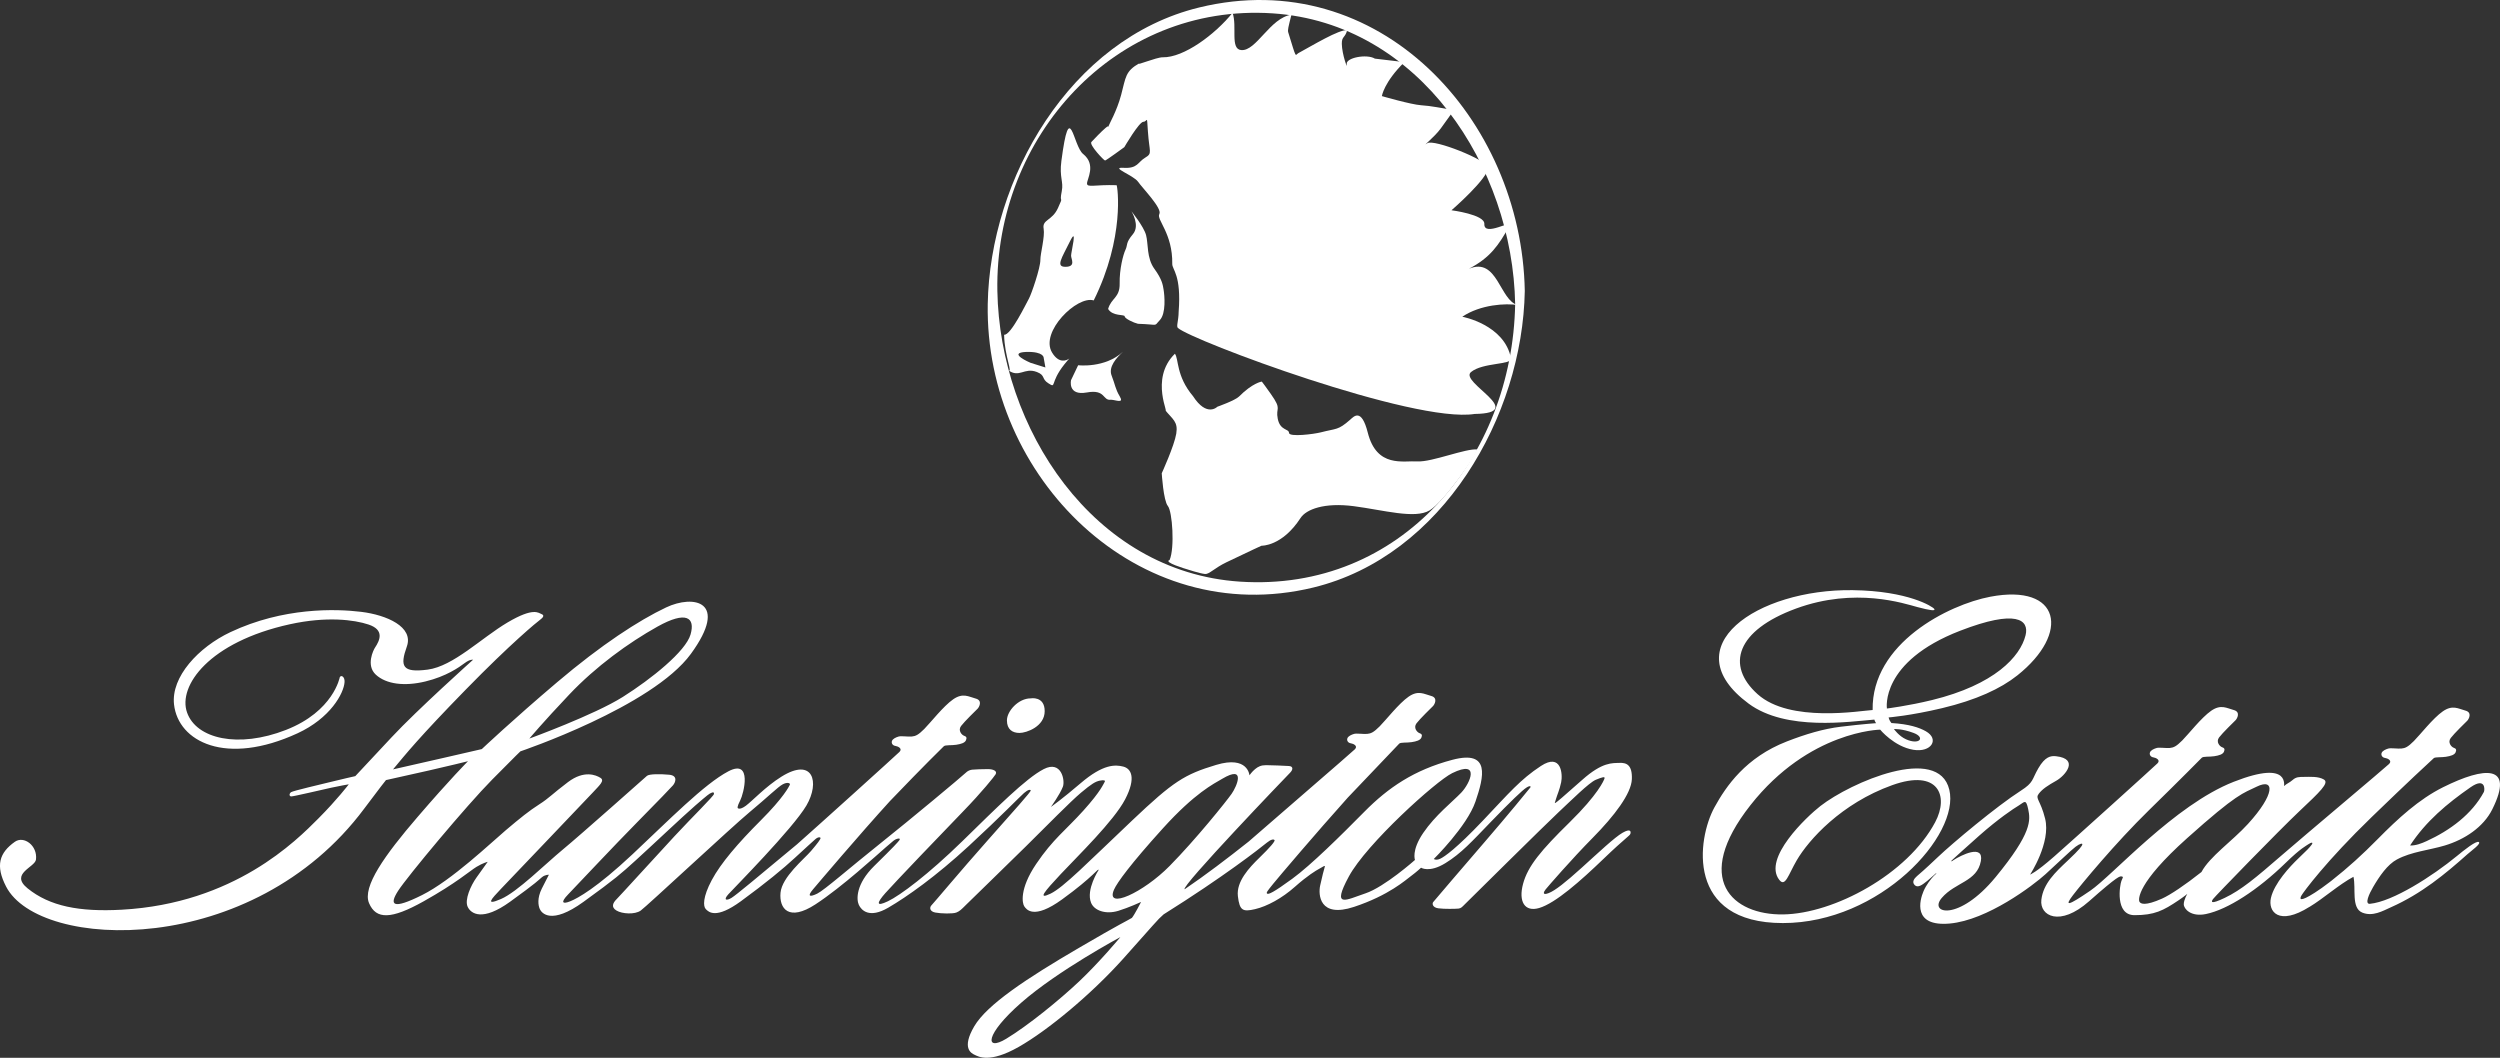
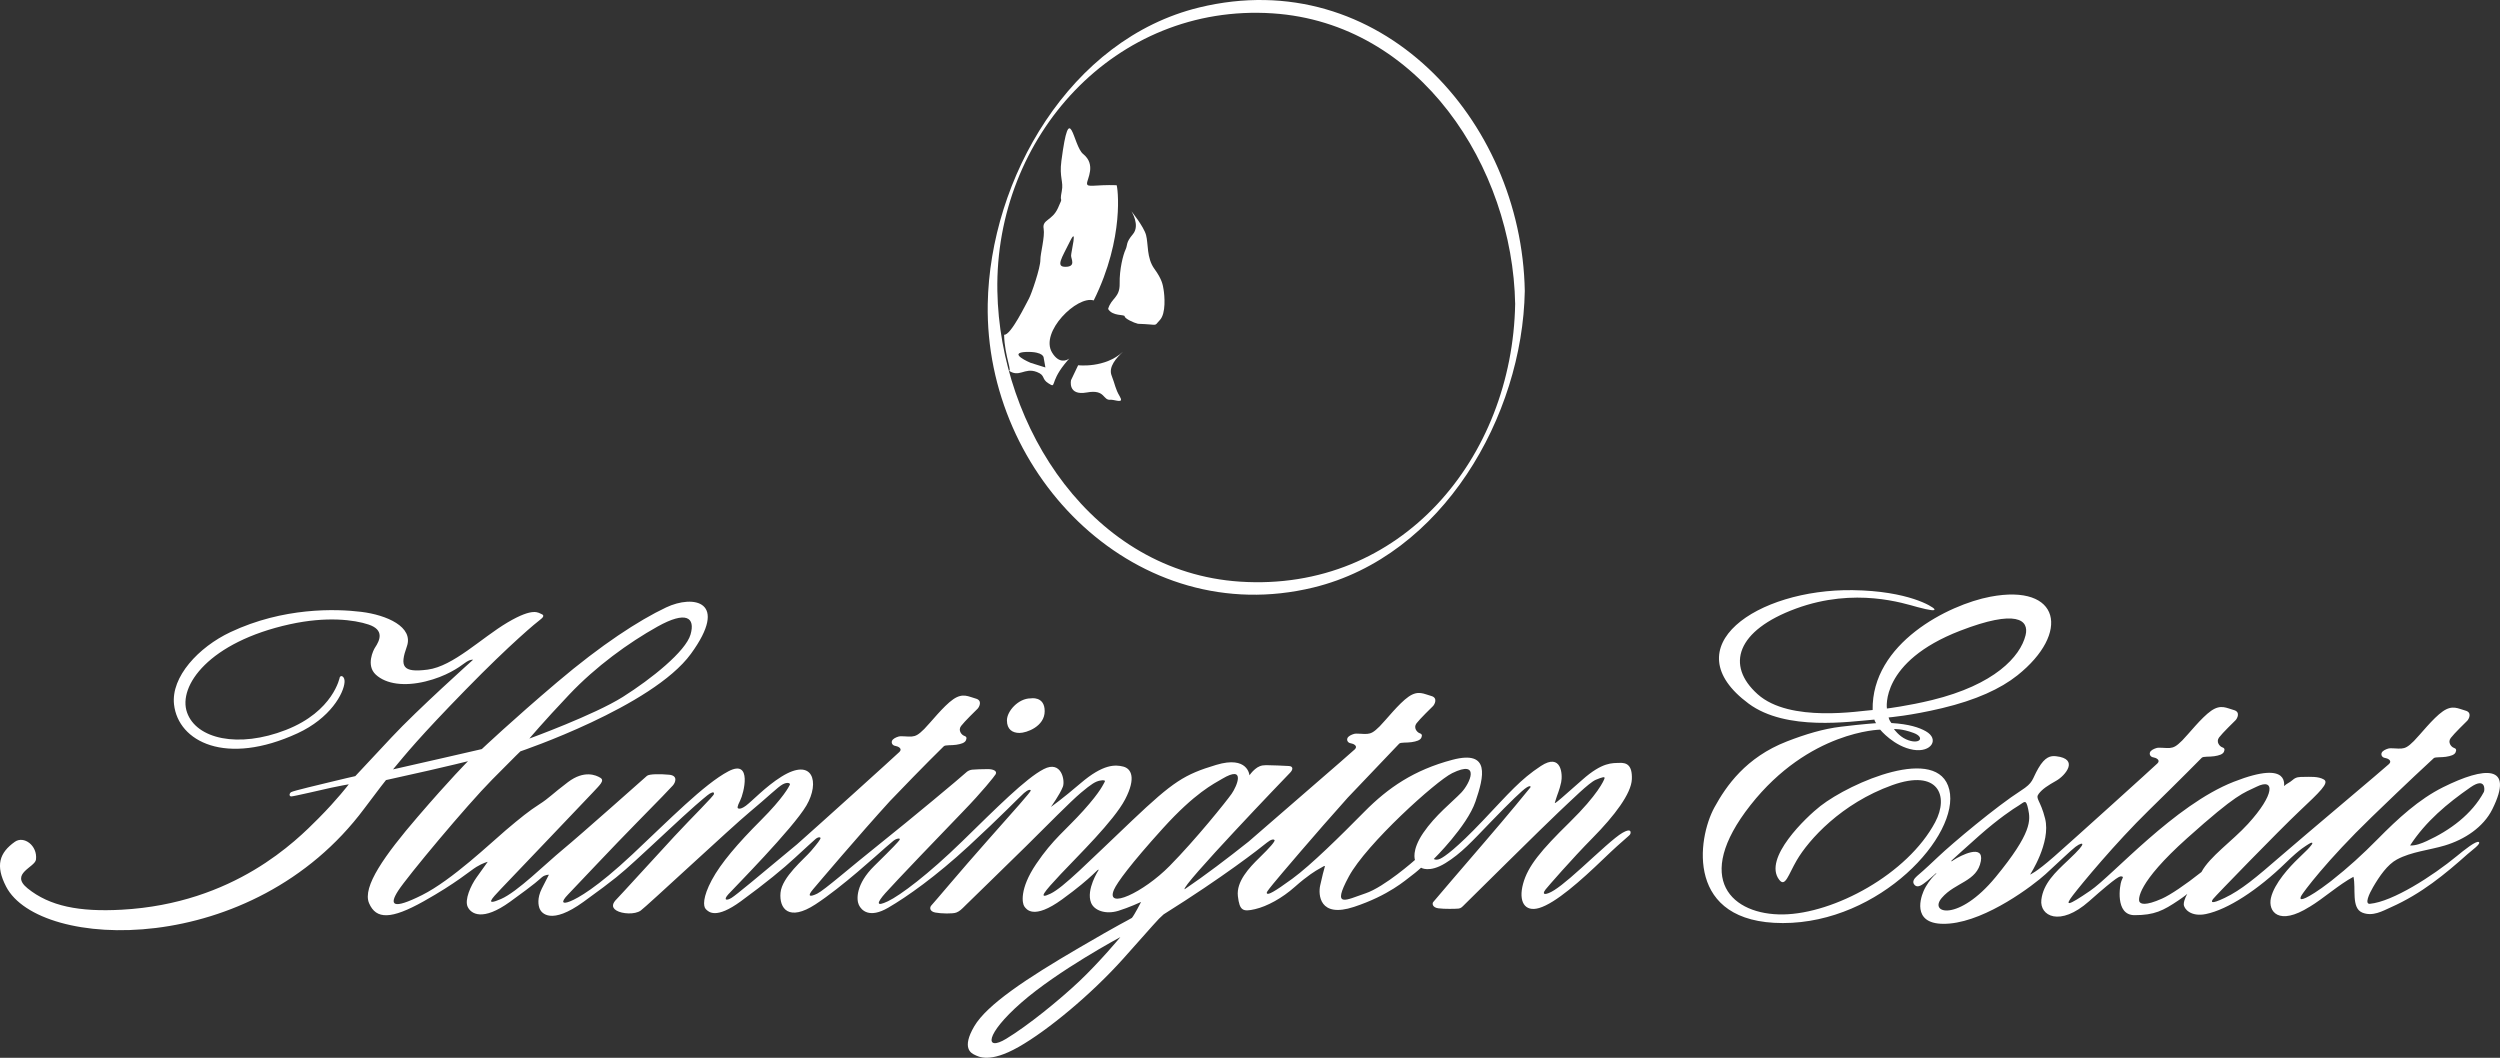
<svg xmlns="http://www.w3.org/2000/svg" version="1.1" viewBox="0 0 3109.691 1315.759">
  <rect x="0" y="0" width="3109.691" height="1315.759" fill="#333333" stroke="none" />
  <defs>
    <style>
      .cls-1 {
        fill-rule: evenodd;
      }

      .cls-1, .cls-2 {
        fill: #fff;
      }

      .cls-3 {
        display: none;
      }
    </style>
  </defs>
  <g>
    <g id="Layer">
      <path class="cls-1" d="M2424.681,982.264c-13.554-56.553-122.454-9.114-160.312,20.331-17.344,13.489-71.951,65.226-51.178,91.84,7.478,9.581,11.217-6.31,21.762-24.363,14.919-25.54,55.461-70.712,118.686-93.418,57.628-20.695,70.771,13.44,53.553,45.912-34.39,64.857-125.997,113.932-189.093,114.867-63.097.935-113.574-43.466-40.662-136.008,72.912-92.542,161.247-93.827,161.247-93.827,0,0,17.41,21.149,41.363,25.063,22.263,3.638,32.775-13.262,15.424-23.077-8.269-4.677-20.798-8.88-42.765-10.224-2.98-3.505-3.505-6.952-3.505-6.952,0,0,26.991-2.103,66.602-11.568,42.212-10.086,72.63-24.106,93.515-40.718,66.329-52.759,53.71-114.453-33.647-97.862-51.94,9.865-147.853,57.956-146.334,140.916-14.839.818-102.824,16.358-143.019-19.63-40.195-35.988-26.173-79.455,47.673-106.563,73.846-27.108,135.074-6.076,150.964-1.869,15.891,4.206,22.902,5.141,21.032,2.337-1.869-2.804-32.249-22.434-101.422-23.369-119.172-1.61-224.668,70.698-129.465,141.149,46.738,34.586,126.427,22.201,156.339,19.863.818,2.688,2.162,4.44,2.162,4.44,0,0-15.949,1.052-43.992,4.44-21.393,2.585-43.367,9.119-66.836,18.228-51.178,19.863-75.745,55.62-90.205,82.025-21.499,39.26-35.989,143.953,85.064,143.953s220.604-109.367,207.05-165.92ZM2380.28,911.689c14.956,5.609,7.478,15.424-9.348,7.945-8.979-3.991-15.073-12.736-15.073-12.736,0,0,9.465-.818,24.421,4.791ZM2438.235,784.561c70.107-27.108,86.029-13.546,81.324,5.609-6.543,26.641-38.559,61.578-116.378,80.623-29.599,7.244-56.086,10.516-56.086,10.516,0,0-8.933-58.053,91.139-96.748ZM2014.436,948.963c-8.763.351-21.032-1.402-46.271,21.032s-30.847,26.991-32.95,28.393-1.052,0,.351-4.908c1.402-4.908,4.206-10.516,6.31-20.331,2.103-9.815.35-37.157-25.239-20.331-25.589,16.826-39.26,33.301-72.21,68.004-32.95,34.703-47.673,44.869-52.931,47.322-5.258,2.454-8.062.351-8.062.351,0,0,41.363-40.662,51.879-71.509,10.516-30.847,18.929-64.499-28.744-51.879-47.673,12.619-79.922,34.703-109.367,64.499-29.445,29.796-66.251,66.251-89.737,83.428-23.486,17.176-29.445,19.63-31.198,18.578-1.753-1.052.351-3.505,7.712-12.619,6.592-8.162,53.379-63.263,92.54-106.913h.002c41.363-43.467,62.045-65.2,63.914-67.07,1.87-1.87,9.348-.935,15.424-1.87,6.076-.935,10.75-2.337,12.152-5.609,1.402-3.272.467-4.674-2.337-5.609-2.804-.935-7.945-6.543-3.739-12.152,4.206-5.609,18.695-19.63,20.565-21.5,1.87-1.869,6.543-10.282-2.337-12.619-8.88-2.337-15.891-7.478-28.043.935-12.152,8.413-28.511,29.445-35.989,36.923-7.478,7.478-10.75,8.88-15.424,9.348-4.674.467-13.087-.935-16.358,0-3.272.935-7.478,2.804-8.413,5.609-.935,2.804.935,5.609,4.206,6.076,3.272.468,9.348,3.272,5.141,7.478-4.162,4.162-107.655,93.366-132.04,114.731-26.259,20.888-54.196,42.064-79.684,59.369-5.609-2.57,127.245-141.032,131.101-144.888,3.856-3.856,4.206-8.062-1.402-8.413-5.609-.351-22.084-1.052-28.393-1.052s-9.815,1.753-13.671,4.908c-3.856,3.155-7.011,7.712-7.011,7.712,0,0-1.753-24.888-41.363-12.97-39.611,11.918-53.282,20.565-104.46,69.056-55.778,52.849-85.531,83.428-101.656,91.139-16.125,7.712-8.413-1.753,12.619-24.187,21.032-22.434,66.251-66.251,80.273-93.243,14.021-26.991,7.361-38.208-2.454-40.662-9.815-2.454-24.816-3.4-53.048,20.798-22.902,19.63-36.923,29.445-36.923,29.445,0,0,11.217-15.424,14.956-25.239,2.851-7.484-1.681-33.274-23.836-21.85-22.434,11.568-58.89,48.374-101.305,89.737-42.415,41.363-77.118,67.303-92.542,74.664-15.424,7.361-13.671,1.753-3.155-10.166,10.516-11.918,73.262-77.468,96.748-101.655,23.486-24.187,39.099-43.761,40.428-46.154,2.337-4.206-3.272-6.426-9.581-6.426s-17.176.351-19.63.701c-2.454.351-5.258,1.052-8.763,4.557-3.505,3.505-67.303,56.787-105.161,86.933-37.858,30.146-70.107,58.54-78.871,62.746-8.763,4.206-12.97,3.856-5.258-5.258,6.263-7.402,57.153-67.523,96.331-110.504l.067-.031c42.999-44.869,64.499-65.667,66.368-67.537,1.87-1.869,9.348-.935,15.424-1.869,6.076-.935,10.75-2.337,12.152-5.609,1.402-3.272.467-4.674-2.337-5.609-2.804-.935-7.945-6.543-3.739-12.152,4.206-5.609,18.695-19.63,20.565-21.499,1.87-1.87,6.543-10.283-2.337-12.619-8.88-2.337-15.891-7.478-28.043.935-12.152,8.413-28.511,29.445-35.989,36.923-7.478,7.478-10.75,8.88-15.424,9.347-4.674.468-13.087-.935-16.358,0-3.272.935-7.478,2.804-8.413,5.609-.935,2.804.935,5.609,4.206,6.076,3.272.467,9.348,3.272,5.141,7.478-4.149,4.149-102.82,93.276-127.493,114.997-50.243,41.778-75.338,62.86-81.426,66.58-6.31,3.856-10.516,2.804-3.856-4.557,6.66-7.361,80.273-81.675,97.099-110.419,16.826-28.744,8.458-60.539-31.198-35.755-19.63,12.269-36.105,30.146-44.168,36.105-8.062,5.959-10.166,2.804-10.166,2.804,0,0-1.052-1.402,3.155-9.464,4.206-8.062,15.54-51.996-14.606-36.222-30.146,15.774-74.43,61.11-119.299,103.174-44.869,42.064-68.004,54.684-77.468,58.54-9.465,3.856-12.619,1.753-2.804-8.413,9.815-10.166,57.838-61.344,85.531-89.387,27.692-28.043,41.714-42.765,44.869-46.271,3.155-3.505,6.66-12.269-4.557-13.32-11.217-1.052-24.888-1.052-27.692,1.402-2.804,2.454-82.376,73.262-104.46,91.49-22.084,18.228-56.787,52.931-77.118,61.694-20.331,8.763-11.918,0,0-12.619,11.918-12.619,105.862-110.769,114.275-119.883s15.073-14.723,9.464-18.228c-5.609-3.505-20.331-9.815-40.312,5.258-19.981,15.073-23.135,19.63-35.755,27.692-12.619,8.062-23.486,16.826-41.714,32.249-18.228,15.424-66.952,62.045-104.109,80.623-37.157,18.578-41.013,12.269-29.796-5.258,11.217-17.527,85.18-106.212,117.079-138.462,31.899-32.249,35.054-35.054,35.054-35.054,0,0,164.051-55.385,212.074-121.285,48.023-65.901,3.155-73.846-30.847-57.722-34.002,16.125-80.273,46.154-135.658,93.126-55.385,46.972-93.593,83.077-93.593,83.077,0,0-89.737,20.682-110.419,25.239,15.774-18.929,31.899-39.26,90.438-99.202,56.462-57.814,88.686-84.129,92.542-86.933,3.856-2.804,5.609-5.609,1.753-7.011-3.856-1.402-9.698-8.88-42.298,10.399-32.6,19.279-67.42,54.45-99.318,58.656-31.899,4.206-34.703-4.206-25.94-28.744,8.763-24.538-25.239-39.26-56.787-43.116-31.548-3.856-96.84-5.803-162.649,25.239-39.526,18.644-74.097,55.578-70.149,90.058,5.3,46.301,64.541,76.797,153.577,35.784,40.738-18.765,57.676-49.632,58.54-63.798.409-6.715-4.341-9.195-5.959-5.959,0,0-7.712,42.415-66.952,65.55-59.241,23.135-111.471,11.217-123.038-21.733-11.568-32.95,27.342-87.634,127.946-109.718,45.611-10.012,79.922-5.609,97.8.351,19.972,6.657,14.194,19.546,8.062,28.744-1.834,2.752-11.606,22.02,1.052,33.651,12.97,11.918,35.755,14.723,61.694,8.413,25.94-6.31,41.714-17.527,48.725-22.785,7.011-5.258,10.516-4.206,10.516-4.206,0,0-69.523,62.279-101.305,96.397-17.064,18.319-45.219,48.374-45.219,48.374,0,0-17.176,3.856-29.796,7.011-12.619,3.155-47.673,11.217-50.127,12.97-2.454,1.753-2.454,5.258.351,5.258s40.312-8.763,49.776-10.867c9.464-2.103,21.733-4.206,21.733-4.206,0,0-14.308,18.878-37.799,42.47-27.324,27.441-104.518,105.807-244.733,113.519-52.52,2.888-89.537-4.263-117.079-26.641-22.434-18.228,9.356-26.084,10.516-35.755,2.103-17.527-15.186-29.957-26.29-22.084-19.279,13.671-24.451,29.487-10.867,55.735,41.363,79.922,306.369,89.737,445.532-97.098,19.099-25.643,26.991-35.404,26.991-35.404,0,0,29.796-6.66,53.282-11.918,23.486-5.258,48.725-11.568,48.725-11.568,0,0-22.084,22.084-62.746,69.406-40.662,47.322-69.056,86.933-60.292,107.264,8.763,20.331,27.342,20.331,68.004-2.454,40.662-22.785,57.488-37.858,65.55-42.765,8.062-4.908,14.021-6.31,14.021-6.31,0,0-7.011,9.815-14.021,19.63-7.011,9.815-15.073,27.692-10.867,36.456s18.578,18.228,52.58-6.31c34.002-24.538,35.404-26.991,39.611-30.497,4.206-3.505,8.763-3.155,8.763-3.155,0,0-2.804,5.258-8.763,17.176-5.959,11.918-4.557,21.032-2.454,25.589,2.103,4.557,13.671,20.331,54.333-9.114,40.662-29.445,46.271-34.703,64.849-51.529,18.578-16.826,58.54-54.684,74.314-68.355,15.774-13.671,16.975-14.326,19.279-15.424,2.454-1.168,3.856-1.402,3.856,1.052s-26.991,28.744-49.075,52.58c-22.084,23.836-67.654,73.963-72.21,78.52-4.557,4.557-7.011,9.815,0,14.021,7.011,4.206,22.785,5.258,30.146,0,7.361-5.258,112.522-103.408,135.307-122.337,22.785-18.929,35.404-31.548,41.363-34.703,5.959-3.155,9.815-1.402,8.763.701-1.052,2.103-7.712,15.774-36.105,44.168-28.393,28.393-49.776,53.281-60.993,74.314-11.217,21.032-10.867,32.6-7.361,36.105s12.386,12.97,43.583-9.815c31.198-22.785,52.814-40.662,67.186-53.983,14.372-13.32,21.85-19.981,25.355-23.135,3.505-3.155,6.543-2.804,6.543-1.402s-3.505,6.31-11.918,16.125c-8.413,9.815-36.105,32.249-37.858,51.879-1.753,19.63,10.166,36.105,43.466,14.372,33.301-21.733,76.767-61.694,87.283-70.808,10.516-9.114,10.867-9.464,13.671-10.516,2.804-1.052,4.908-.701,3.505,1.402-1.402,2.103-7.011,8.296-31.314,32.133-23.008,22.565-22.318,41.831-19.163,48.491,3.155,6.66,12.97,17.176,36.456,3.505,23.486-13.671,59.241-38.91,100.253-76.767,41.013-37.858,63.447-61.344,68.705-65.901,5.258-4.557,8.062-4.557,8.413-3.155.35,1.402-20.331,24.538-53.632,62.045-33.301,37.507-66.952,77.819-69.757,80.623-2.804,2.804-2.454,7.712,4.557,9.114,7.011,1.402,22.084,1.753,26.29,0s5.959-3.505,11.918-9.464c5.959-5.959,47.322-45.92,74.664-72.912,27.342-26.991,55.034-55.385,68.355-66.602,13.32-11.217,18.228-14.021,23.486-15.073,5.258-1.052,7.361-.351,5.959,1.753-1.402,2.103-4.206,10.867-26.29,35.404-22.084,24.538-37.858,35.404-58.89,66.602-21.032,31.198-17.176,49.075-14.723,52.58,2.454,3.505,11.188,17.376,47.089-8.647,39.494-28.627,45.336-39.727,45.336-36.456,0,0-15.891,24.304-9.348,40.662,3.847,9.616,17.975,14.866,33.885,10.049,12.736-3.856,28.335-11.042,28.335-11.042,0,0-8.121,15.833-11.392,19.805-7.011,4.206-12.269,5.959-66.251,37.507-64.675,37.797-114.158,70.458-129.932,97.449-15.774,26.991-3.973,33.301.584,35.404,4.557,2.103,18.228,10.867,54.684-9.815,36.456-20.682,90.438-65.55,130.049-109.718,39.611-44.168,42.181-48.14,50.243-55.151,75.249-47.206,118.715-81.324,128.53-89.27,5.205-4.214,8.413-4.557,9.464-3.155,1.052,1.402-5.609,9.114-18.578,21.733-12.97,12.619-29.095,29.796-26.991,48.023,2.103,18.228,6.31,19.63,21.383,16.125,15.073-3.505,33.651-13.671,49.426-27.692,15.774-14.021,26.29-20.331,30.847-22.785,4.557-2.454,7.361-4.908,6.31-1.753-1.052,3.155-3.155,11.918-5.609,22.785-2.454,10.867-1.402,41.013,42.064,26.641,43.466-14.372,64.499-33.651,71.159-38.559,6.66-4.908,12.269-10.166,12.269-10.166,0,0,10.166,6.66,30.146-5.609,19.981-12.269,33.037-26.975,56.787-51.529,24.187-25.005,39.143-39.494,44.518-42.765,4.561-2.776,5.258-1.052,4.557,0-.701,1.052-29.445,36.105-56.086,66.952-26.641,30.847-63.447,73.963-64.849,75.716s-1.052,6.66,6.31,7.712c7.361,1.052,22.084.701,25.239.351,3.155-.351,4.557-2.103,7.361-4.908,2.804-2.804,102.357-101.305,117.43-115.326,15.073-14.021,37.507-36.456,45.92-39.961s11.568-4.206,10.867-1.753-8.062,19.981-43.466,54.684c-35.404,34.703-51.879,54.333-57.839,76.417-5.959,22.084,1.913,35.442,19.981,30.146,20.331-5.959,51.879-34.002,79.922-60.993,28.043-26.991,32.95-28.744,33.651-31.548s0-6.66-9.815-1.052c-9.815,5.609-29.445,24.187-51.178,43.817-19.869,17.946-32.6,28.043-40.662,31.198-8.062,3.155-6.66-1.052-3.856-4.557,2.804-3.505,32.249-37.507,58.89-64.499s47.673-54.684,48.374-72.561c.701-17.877-6.66-20.682-15.424-20.331ZM707.988,864.016c33.184-35.054,73.846-64.499,109.835-84.596,35.989-20.097,47.206-11.217,41.13,9.815-6.076,21.032-48.608,55.151-84.129,77.586-35.521,22.434-116.378,51.879-116.378,51.879,0,0,16.358-19.63,49.542-54.684ZM1342.458,1220.628c-25.239,23.836-64.265,55.385-90.906,71.509-26.641,16.125-26.875-4.908,18.695-44.869s123.389-81.675,123.389-81.675c0,0-25.94,31.198-51.178,55.034ZM1385.691,1106.587c3.785-8.674,20.565-31.782,60.76-76.183,40.195-44.401,63.229-55.39,73.846-61.694,29.913-17.76,18.228,9.348,11.685,18.695-6.543,9.347-44.401,56.553-77.118,89.737-32.717,33.184-80.39,55.151-69.173,29.445ZM1770.347,1036.012c-14.956,21.967-10.283,33.651-10.283,33.651,0,0-37.858,33.651-61.694,41.597-23.836,7.946-42.532,19.63-20.565-21.032,21.967-40.662,108.432-118.715,128.53-128.53,35.328-17.253,22.434,12.619,11.217,24.304-11.217,11.684-32.249,28.043-47.205,50.01ZM1268.145,911.689c8.647,0,31.314-7.946,31.314-27.108s-17.527-15.891-17.527-15.891c-15.19,0-29.445,15.891-29.445,27.342s7.011,15.657,15.657,15.657ZM2981.563,1069.029c17.806-9.583,40.142-11.551,59.515-17.345,24.566-7.418,47.939-22.653,59.116-45.158,27.896-56.162-9.612-53.007-61.23-27.352-30.039,14.93-56.217,39.005-81.258,64.41-19.113,19.391-36.926,35.588-56.973,51.369-.332.261-.679.545-1.008.802-.799.626-1.631,1.248-2.437,1.873-6.383,4.906-12.364,9.199-17.844,12.697-19.461,12.422-19.162,7.946-16.826,3.739,2.337-4.206,30.847-42.999,87.4-97.683,46.506-44.968,69.909-66.521,77.548-73.549,2.551-1.292,9.215-.612,14.76-1.466,6.076-.935,10.75-2.337,12.152-5.609,1.402-3.272.467-4.674-2.337-5.609-2.804-.935-7.945-6.543-3.739-12.152,4.206-5.609,18.695-19.63,20.565-21.5,1.87-1.869,6.543-10.282-2.337-12.619-8.88-2.337-15.891-7.478-28.043.935-12.152,8.413-28.511,29.445-35.989,36.923-7.478,7.478-10.75,8.88-15.424,9.348-4.674.467-13.087-.935-16.358,0-3.272.935-7.478,2.804-8.413,5.609-.935,2.804.935,5.609,4.206,6.076,3.272.468,9.348,3.272,5.141,7.478-4.096,4.096-107.108,90.603-133.652,113.693-32.502,28.157-50.263,43.113-70.827,52.928-18.487,8.824-16.826,4.674-14.489,1.402,2.337-3.272,81.324-84.596,107.031-108.9,25.706-24.304,37.858-35.521,30.847-39.727-7.011-4.206-17.761-3.272-24.304-3.272s-10.282,0-14.489,3.739c-4.206,3.739-7.946,4.674-10.282,7.478-2.337,2.804,10.75-34.119-63.097-5.141-73.846,28.978-150.497,116.378-178.54,135.541-28.043,19.162-32.249,19.63-21.499,5.609,10.75-14.021,52.814-64.966,94.411-105.628,41.597-40.662,64.031-63.564,65.901-65.433,1.87-1.87,9.348-.935,15.424-1.87,6.076-.935,10.75-2.337,12.152-5.609,1.402-3.272.467-4.674-2.337-5.609-2.804-.935-7.945-6.543-3.739-12.152,4.206-5.609,18.695-19.63,20.565-21.5,1.87-1.869,6.543-10.282-2.337-12.619-8.88-2.337-15.891-7.478-28.043.935-12.152,8.413-28.511,29.445-35.989,36.923-7.478,7.478-10.75,8.88-15.424,9.348-4.674.467-13.087-.935-16.358,0-3.272.935-7.478,2.804-8.413,5.609-.935,2.804.935,5.609,4.206,6.076,3.272.468,9.348,3.272,5.141,7.478-4.206,4.206-105.628,95.813-128.53,115.91-22.902,20.098-29.912,22.434-29.912,22.434,0,0,26.173-39.727,18.695-69.64-5.803-23.214-12.619-24.771-7.945-30.847,4.674-6.076,11.217-10.283,21.967-16.358,10.75-6.076,28.978-27.108-.467-30.38-6.569-.73-13.554.468-21.967,14.956-8.413,14.489-5.489,17.487-21.967,28.043-29.913,19.163-84.596,64.966-102.824,82.259-18.228,17.293-22.434,20.565-26.173,23.836-3.739,3.272-6.543,7.478-2.804,11.217,3.739,3.739,9.006.073,15.424-5.141,3.403-2.765,5.78-5.03,7.687-6.642,2.284-1.93,3.413-3.289,3.764-2.939s-.948,1.003-3.145,3.292c-3.701,3.857-9.372,11.086-12.746,18.908-4.813,11.158-14.138,44.518,32.6,40.312,46.738-4.206,103.642-47.322,119.066-61.344,15.424-14.021,31.782-29.912,37.39-34.119s8.88-4.674,8.413-2.804c-.467,1.869-2.804,5.609-18.228,20.097-15.424,14.489-30.38,28.51-32.717,48.608-2.337,20.097,22.902,34.119,59.357,1.869,36.456-32.249,38.326-31.314,40.662-30.847,2.337.467,1.402.935-.467,5.609-1.869,4.674-8.413,42.532,16.358,42.532s35.655-5.618,54.8-18.52c8.062-5.433,10.867-8.062,10.867-8.062,0,0-4.44,7.42-4.44,13.028s8.76,16.045,27.576,12.152c27.108-5.609,64.499-29.912,99.085-63.564,19.223-18.703,25.239-21.032,28.51-23.369,3.272-2.337,6.543-2.804,3.739.935-2.804,3.739-5.609,6.543-16.358,16.826-10.75,10.282-29.912,30.847-34.119,49.075-3.902,16.909,9.554,35.375,48.058,11.086l-.093.131c17.672-10.652,36.631-27.868,54.681-37.45,3.291,14.478-2.928,38.673,10.822,44.49,13.057,5.429,25.616-2.028,35.757-6.559,38.174-16.931,67.762-41.575,95.26-66.061,5.308-4.701,17.307-13.072,14.065-15.109-3.243-2.038-18.9,10.53-27.025,17.247-30.777,25.312-79.976,56.834-108.329,59.599-7.051.688-1.092-12.282,3.815-20.695,7.945-13.62,17.829-28.119,29.793-34.52ZM3073.127,979.211c18.858-13.072,17.745,3.6,16.504,5.91-14.889,27.727-42.249,47.882-71.254,61.123-6.219,2.83-13.531,5.709-20.551,5.441,19.395-29.84,46.194-52.298,75.3-72.474ZM2482.169,1091.164c-45.803,55.618-83.661,45.336-66.835,25.706,16.826-19.63,43.934-20.097,48.607-45.803,3.971-21.837-25.155-6.961-33.767-1.358-1.614,1.05-2.572,1.942-2.922,1.592s.276-.962,1.471-2.032c4.44-3.973,14.916-13.719,33.349-29.984,23.836-21.032,42.064-33.184,49.075-37.391,7.011-4.206,8.88-8.88,11.684,4.674,2.804,13.554,5.141,28.978-40.662,84.596ZM2738.343,1084.677c-20.316,16.183-39.197,28.716-49.124,33.128-21.032,9.347-26.641,6.543-28.043,3.739-1.402-2.804-3.272-22.902,59.357-78.987,62.629-56.086,69.546-55.744,86.466-64.031,22.902-11.217,22.781,9.546-10.75,46.271-19.63,21.5-47.673,40.662-57.906,59.881Z" />
      <g>
        <path class="cls-2" d="M1884.673,378.141c-3.413,191.288-141.656,358.5-342.297,345.344-183.213-12.023-298.744-191.495-301.778-361.55-3.425-191.695,146.446-358.179,342.309-345.332,183.2,12.017,298.731,191.482,301.766,361.539-.091-5.239,12.071-10.792,11.971-16.207-3.814-213.718-181.123-407.068-404.998-352.641-160.979,39.143-260.243,213.209-263.023,368.847-3.834,214.892,186.699,405.732,405.004,352.65,160.985-39.143,260.24-213.237,263.017-368.857-.091,5.378-11.874,10.653-11.971,16.207Z" />
        <g>
-           <path class="cls-1" d="M1448.933,509.702c9.765,12.071,16.631,14.697,14.203,29.697-2.422,15.012-18.068,49.293-18.068,49.293,0,0,2.046,33.989,7.604,40.701,5.599,6.7,8.709,52.057,2.2,67.148-8.688,2.728,21.272,11.44,21.272,11.44,0,0,16.315,5.378,22.803,6.002,5.093.497,11.765-7.482,26.653-14.612,33.71-16.158,43.566-20.566,43.566-20.566,0,0,25.528.995,48.544-34.45,7.006-10.823,29.551-19.548,66.423-14.709,36.836,4.82,75.83,16.14,94.034,5.251,18.213-10.889,56.82-66.808,59.485-75.824-14.233-1.643-56.604,15.885-74.327,14.837-17.701-1.073-50.775,8.403-61.967-35.717-7.991-31.552-17.501-19.966-22.094-15.988-15.118,13.26-16.582,10.44-36.457,15.6-8.425,2.164-39.325,6.105-39.434.649-.127-5.451-10.962-2.54-13.99-17.461-3.017-14.922,5.878-10.477-8.758-31.152-12.747-17.989-11.274-15.194-11.274-15.194,0,0-11.319,1.613-28.154,18.577-4.887,4.893-26.986,12.708-26.986,12.708,0,0-13.021,13.478-30.227-13.145-21.254-25.161-17.668-46.637-22.564-52.785-32.325,31.68-5.335,78.619-12.487,69.701Z" />
          <path class="cls-2" d="M1341.084,454.304s33.201,4.032,55.78-16.789c-8.234,7.615-18.432,18.923-14.118,29.746,4.293,10.804,4.414,16.261,10.034,25.665,5.635,9.464-4.499,4.565-10.81,4.274-10.847,1.571-6.194-13.387-30.124-9.015-24.131,4.389-19.602-15.346-19.602-15.346l8.84-18.535Z" />
          <path class="cls-1" d="M1407.271,262.725s15.333,18.808,18.28,29.636c2.934,10.846.561,28.575,10.35,42.016,9.81,13.442,10.535,20.39,11.426,25.677,1.24,7.203,3.313,29.854-4.705,38.179-7.991,8.282.106,5.42-27.129,4.517-5.472-1.273-16.474-6.523-16.522-9.234-.06-2.752-14.969.23-20.608-9.204,3.823-13.678,14.694-13.86,14.342-31.528-.352-17.686,4.208-35.699,7.33-42.338,2.859-5.984-.155-8.149,9.152-19.171,9.31-11.035-1.915-28.551-1.915-28.551Z" />
-           <path class="cls-2" d="M1710.219,72.94c-9.974-6.176-36.557-1.152-35.048,6.945,1.516,8.067-5.924-12.332-6.12-25.304-.151-9.722,4.065-7.106,6.685-17.022-9.862-1.252-43.257,19.05-60.67,28.484-4.375,2.41-1.916,9.219-12.657-25.795-.849-2.804.064-6.415,3.99-21.975-26.681,3.95-43.645,45.591-62.473,44.033-14.1-1.191-4.808-29.533-10.777-46.367-21.985,27.162-60.706,55.865-86.874,55.331-7.746-.176-35.663,11.583-28.714,7.221-18.089,10.18-17.086,17.401-23.024,39.637-5.339,20.057-14.864,36.15-16.204,39.961,2.401-6.814-29.021,27.283-20.741,18.671-3.089,3.235,15.594,22.942,16.958,22.918,1.331-.015,23.982-16.655,23.982-16.655,0,0,18.302-31.434,23.694-31.534,5.403-.084,4.15-10.173,5.642,12.108,1.761,26.08,5.954,26.959-3.401,32.54-9.364,5.572-9.21,13.681-26.771,12.62-17.607-1.073,12.326,9.283,17.889,17.304,5.584,8.021,30.415,33.322,26.496,40.179-3.914,6.827,16.689,24.064,16.079,61.982-.266,7.191,11.508,13.339,7.952,59.406-.182,12.187-3.198,18.074-.94,20.323,17.365,15.552,293.681,119.011,369.102,106.964,67.345-1.012-19.68-39.567-4.538-52.1,14.681-12.113,51.272-8.846,49.771-16.921-7.873-42.187-60.597-51.906-60.597-51.906,22.651-15.273,54.222-16.964,69.143-14.509-22.621-5.257-25.131-60.206-60.87-45.163,26.726-13.993,36.869-29.157,50.469-53.36,5.163-9.204-32.101,14.636-31.312-2.474.536-11.611-40.874-16.928-40.874-16.928,0,0,47.061-40.793,45.387-53.461-1.17-9.012-67.423-35.505-75.439-29.933-7.982,5.548,8.834-7.448,16.78-18.447l16.422-22.821c-16.255-2.44-28.251-5.193-40.889-5.969-12.439-.815-48.856-11.377-48.856-11.377,0,0,2.504-17.186,28.033-42.262l-36.681-4.344Z" />
          <g>
-             <path class="cls-2" d="M1330.2,445.948c1.855-1.331,2.123-2.158,0,0h0Z" />
            <path class="cls-2" d="M1388.921,230.363c-27.244-.9-36.706,3.331-36.805-2.113-.11-5.429,11.78-23.331-4.799-36.67-12.808-10.252-16.567-71.352-27.077,8.601-2.704,20.635,2.898,25.589.479,37.594-3.568,17.552,3.132,3.653-4.747,21.02-7.279,16.049-19.893,14.09-17.807,25.634,1.777,9.895-4.172,31.182-4.056,38.682.142,10.089-11.335,43.187-14.23,48.286-3.42,6.039-22.691,46.231-30.888,44.969.531,27.229,11.538,48.832,4.835,43.975,14.318,10.386,19.956-3.735,35.926,2.377,10.887,4.196,5.451,8.446,14.212,13.993,10.62,6.706,1.37-.031,19.962-23.452,3.064-3.867,5.041-6.059,6.275-7.314-3.609,2.59-12.999,6.702-21.542-7.413-15.485-25.586,31.252-71.277,51.806-64.826,38.994-78.559,29.6-142.257,28.457-143.345ZM1294.235,455.171l-12.396-3.893s-29.921-12.562-5.193-13.538c22.027-.51,21.56,7.294,21.56,7.294l2.149,12.029-6.12-1.892ZM1325.541,331.886c-12.845.206-4.878-10.81,5.235-31.395,10.114-20.584,1.377,13.363,1.519,17.667.146,4.275,6.124,13.509-6.754,13.727Z" />
          </g>
          <g class="cls-3">
-             <path class="cls-2" d="M1888.481,370.028h-4.575c0,97.5-36.081,185.65-94.286,249.384-58.22,63.765-138.446,103.035-226.978,103.035s-168.77-39.27-226.996-103.035c-58.199-63.734-94.304-151.885-94.301-249.384-.003-97.463,36.102-185.638,94.301-249.372,58.226-63.744,138.437-103.017,226.996-103.017s168.759,39.273,226.978,103.017c58.205,63.734,94.286,151.909,94.286,249.372h9.14c-.012-99.579-36.857-189.821-96.596-255.228-59.696-65.399-142.396-106-233.808-106s-174.142,40.601-233.841,106c-59.724,65.408-96.581,155.65-96.581,255.228.006,99.591,36.858,189.833,96.581,255.26,59.699,65.378,142.429,105.994,233.841,105.994s174.112-40.616,233.808-105.994c59.739-65.426,96.584-155.669,96.596-255.26h-4.565Z" />
-           </g>
+             </g>
        </g>
      </g>
    </g>
  </g>
</svg>